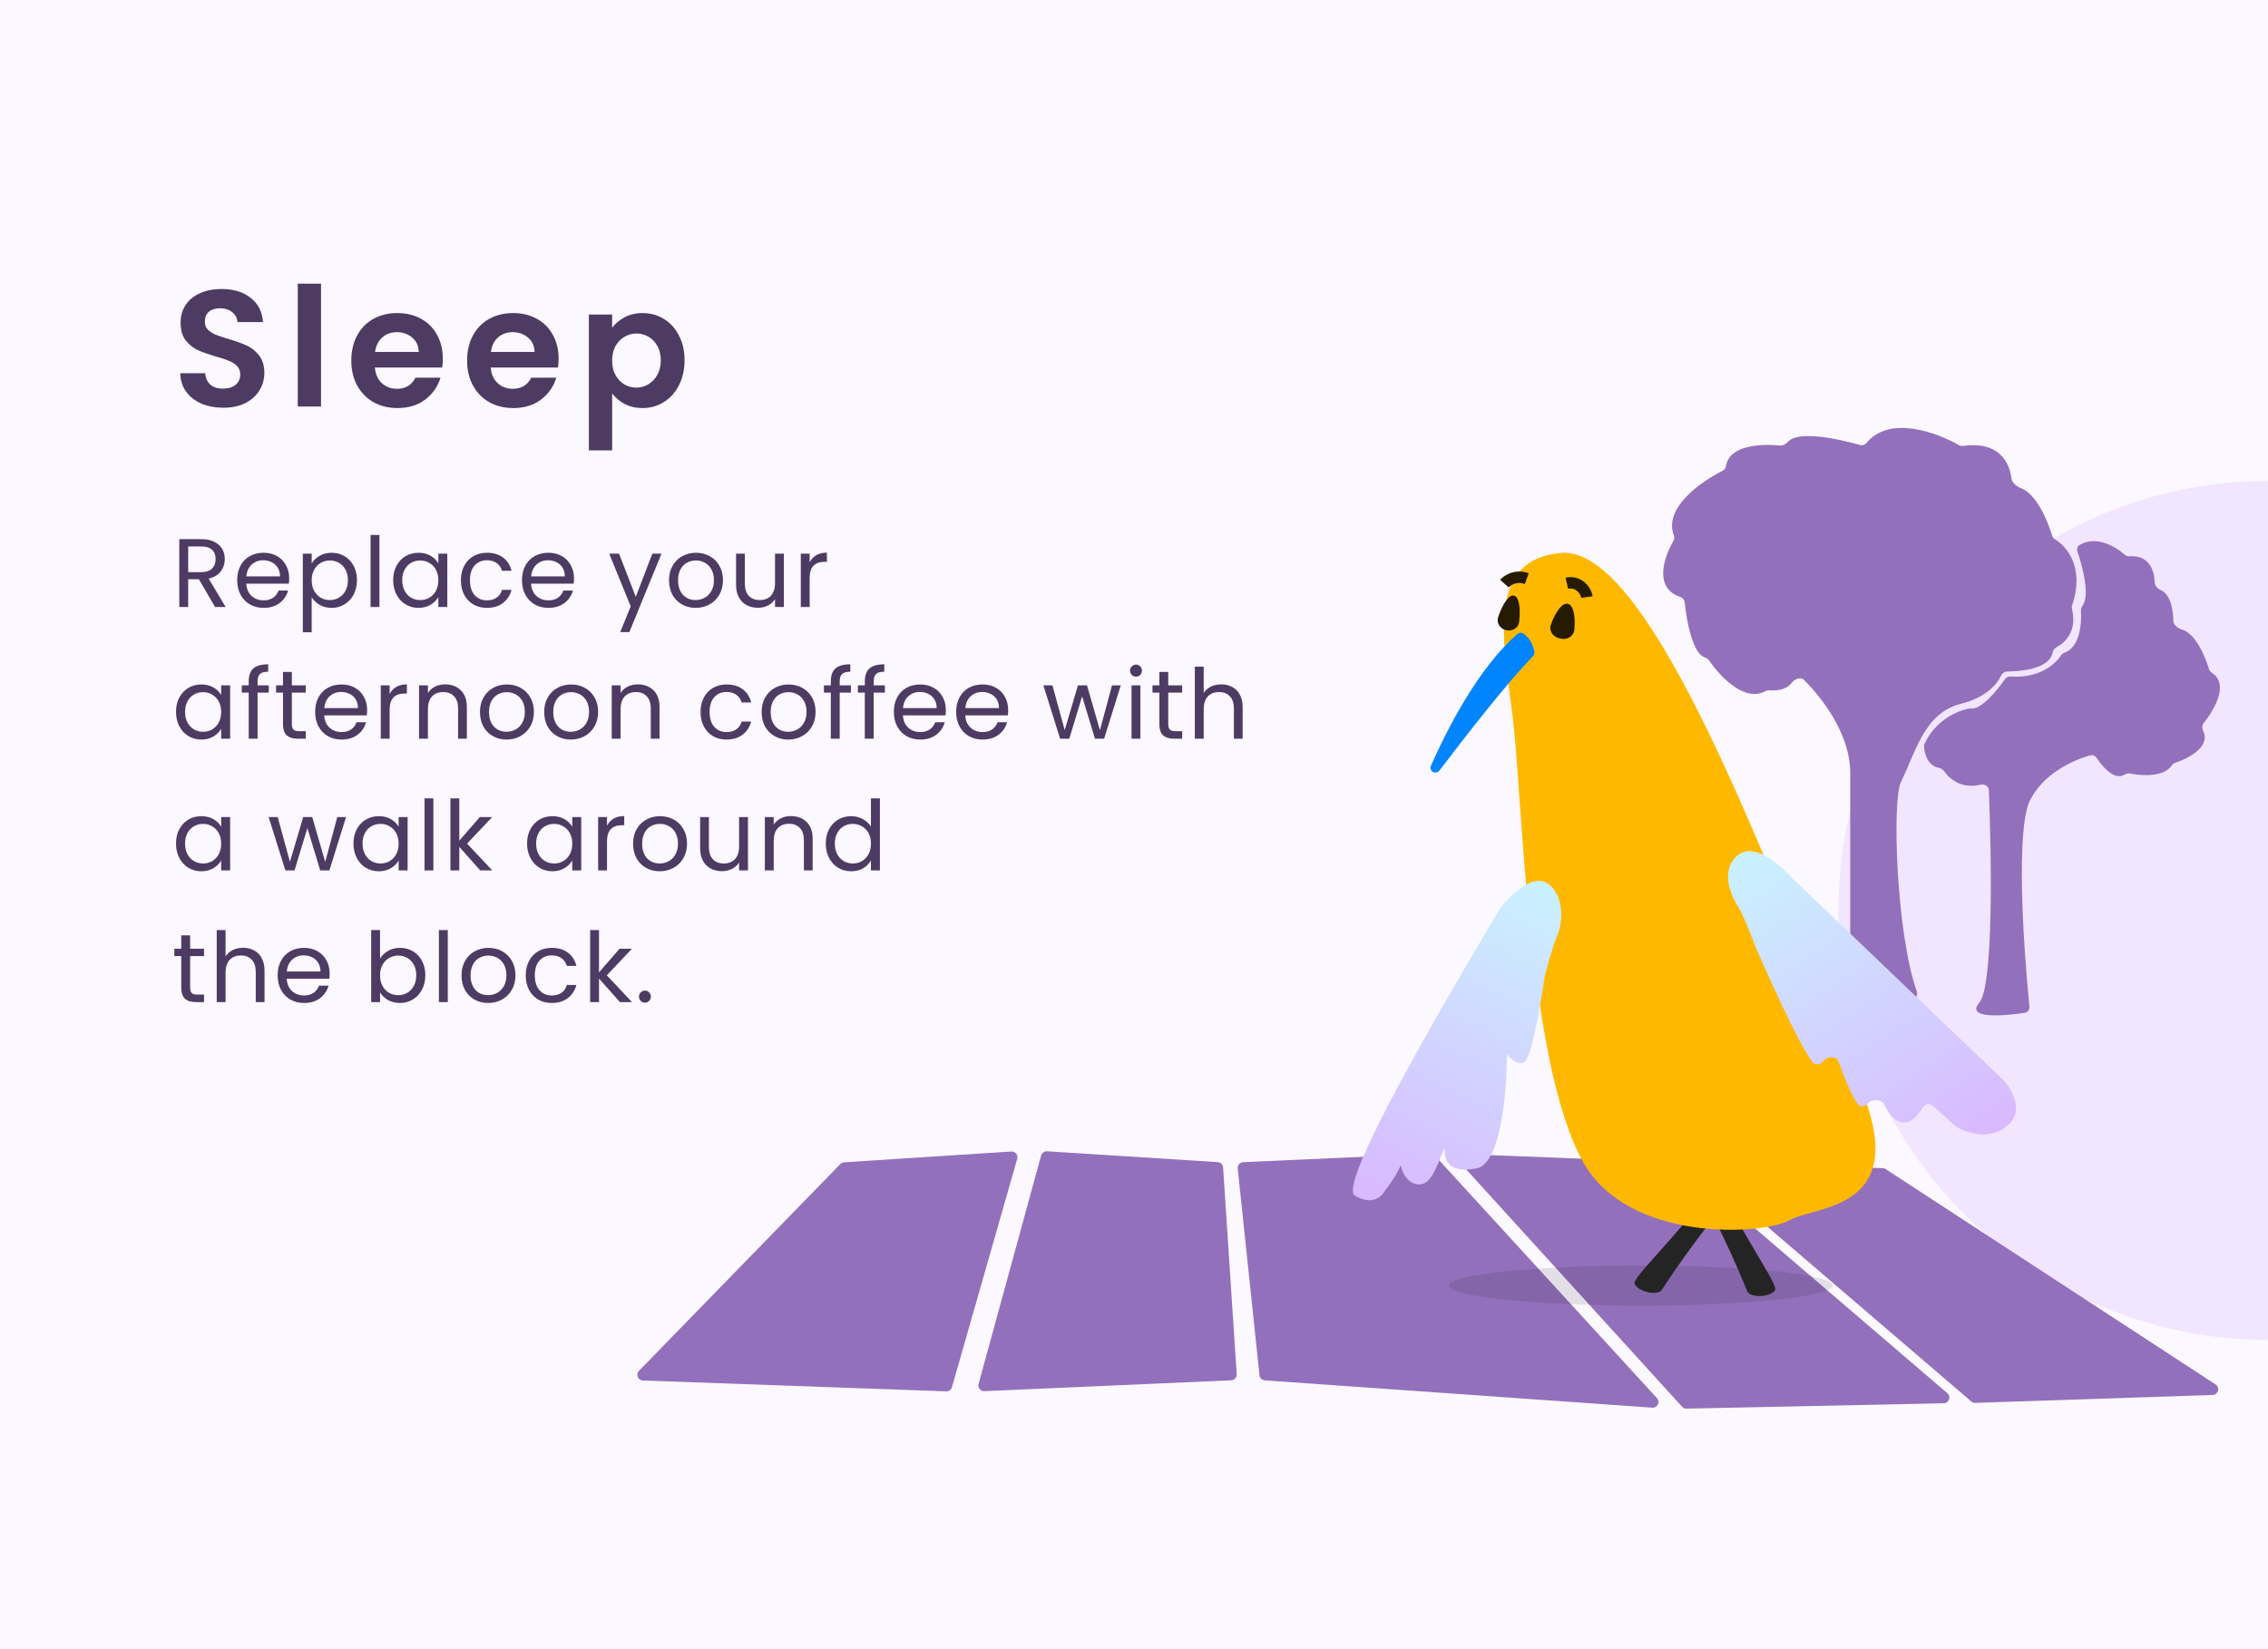
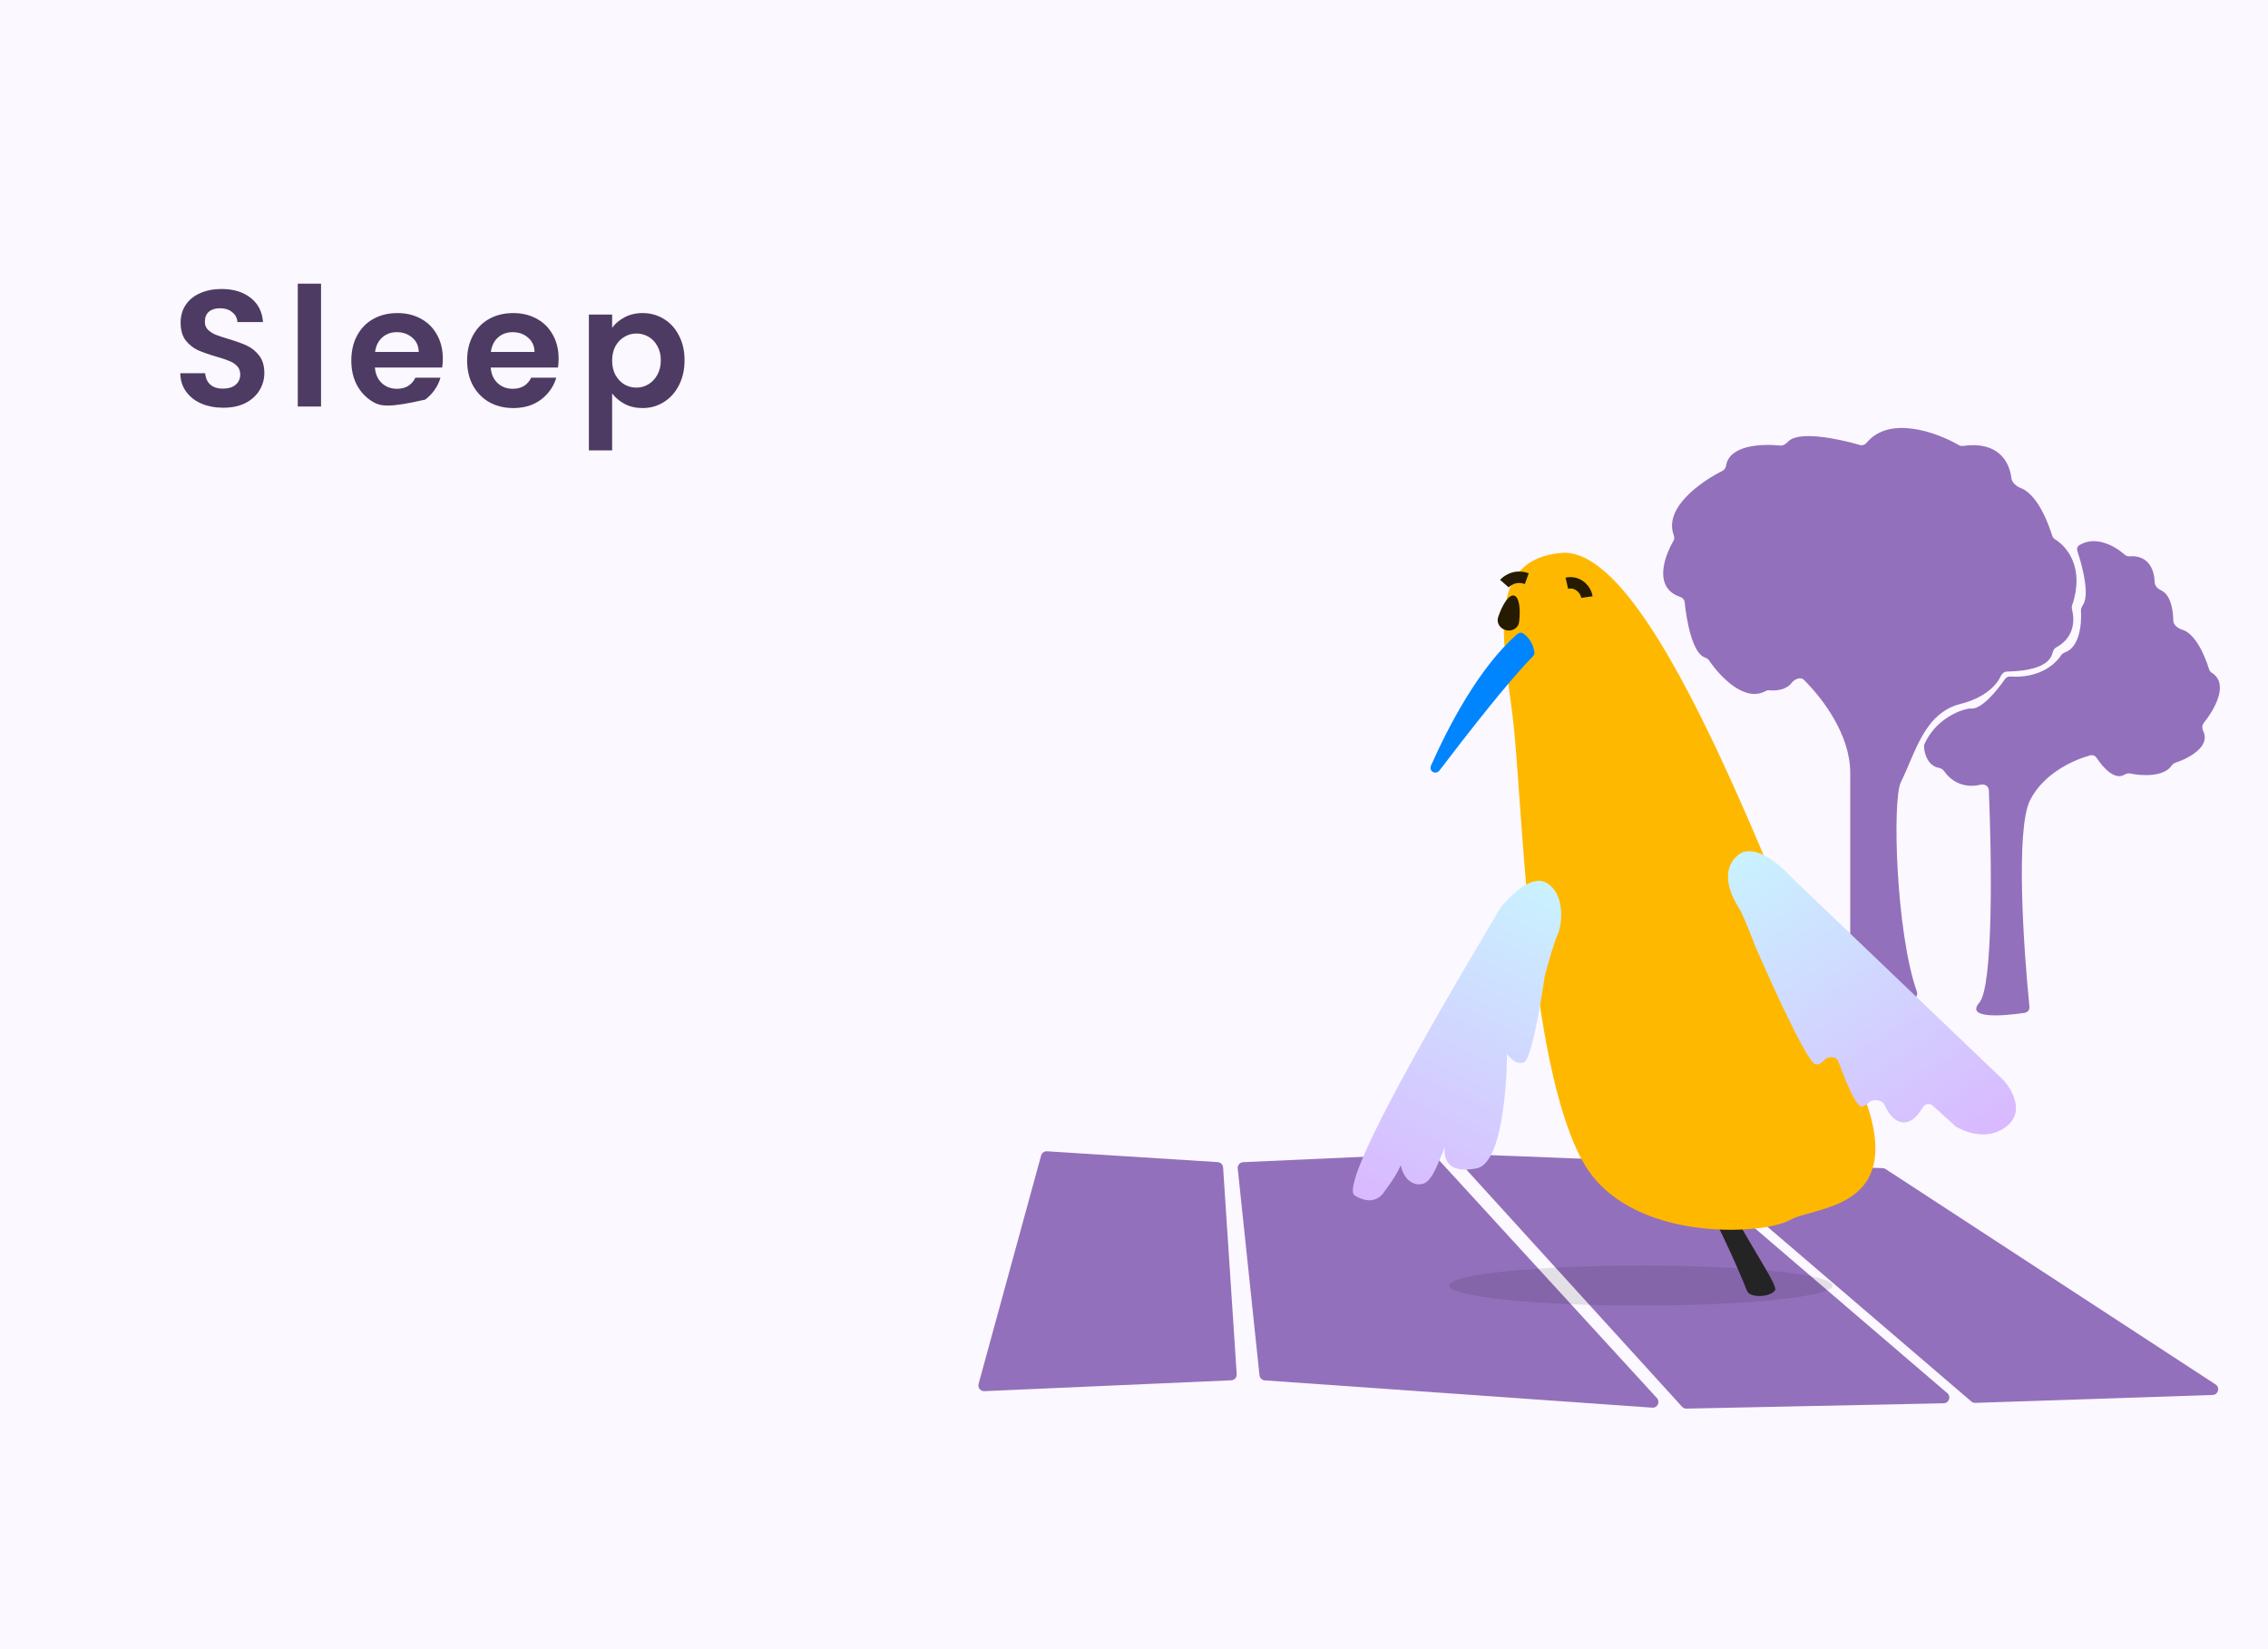
<svg xmlns="http://www.w3.org/2000/svg" width="396" height="288" viewBox="0 0 396 288" fill="none">
  <g clip-path="url(#clip0_3212_54061)">
    <g clip-path="url(#clip1_3212_54061)">
      <rect width="396" height="288" fill="white" />
      <rect width="396" height="288" fill="#D9B8FF" fill-opacity="0.1" />
-       <circle opacity="0.3" cx="396" cy="159" r="75" fill="#D9B8FF" />
-       <path d="M38.99 71.203C37.579 71.203 36.303 70.961 35.162 70.478C34.041 69.995 33.151 69.299 32.494 68.39C31.837 67.481 31.498 66.408 31.479 65.171H35.829C35.887 66.002 36.177 66.66 36.699 67.143C37.24 67.626 37.975 67.868 38.903 67.868C39.85 67.868 40.595 67.646 41.136 67.201C41.677 66.737 41.948 66.138 41.948 65.403C41.948 64.804 41.764 64.311 41.397 63.924C41.03 63.537 40.566 63.238 40.005 63.025C39.464 62.793 38.71 62.542 37.743 62.271C36.428 61.884 35.355 61.507 34.524 61.14C33.712 60.753 33.006 60.183 32.407 59.429C31.827 58.656 31.537 57.631 31.537 56.355C31.537 55.156 31.837 54.112 32.436 53.223C33.035 52.334 33.876 51.657 34.959 51.193C36.042 50.71 37.279 50.468 38.671 50.468C40.759 50.468 42.451 50.98 43.746 52.005C45.061 53.01 45.786 54.422 45.921 56.239H41.455C41.416 55.543 41.117 54.973 40.556 54.528C40.015 54.064 39.29 53.832 38.381 53.832C37.588 53.832 36.95 54.035 36.467 54.441C36.003 54.847 35.771 55.437 35.771 56.21C35.771 56.751 35.945 57.206 36.293 57.573C36.66 57.921 37.105 58.211 37.627 58.443C38.168 58.656 38.922 58.907 39.889 59.197C41.204 59.584 42.277 59.97 43.108 60.357C43.939 60.744 44.655 61.324 45.254 62.097C45.853 62.87 46.153 63.885 46.153 65.142C46.153 66.225 45.873 67.23 45.312 68.158C44.751 69.086 43.93 69.83 42.847 70.391C41.764 70.932 40.479 71.203 38.99 71.203ZM56.053 49.54V71H51.993V49.54H56.053ZM77.319 62.619C77.319 63.199 77.281 63.721 77.203 64.185H65.458C65.555 65.345 65.961 66.254 66.676 66.911C67.391 67.568 68.271 67.897 69.315 67.897C70.823 67.897 71.896 67.249 72.534 65.954H76.913C76.449 67.501 75.56 68.777 74.245 69.782C72.93 70.768 71.316 71.261 69.402 71.261C67.856 71.261 66.463 70.923 65.226 70.246C64.008 69.55 63.051 68.574 62.355 67.317C61.678 66.06 61.34 64.61 61.34 62.967C61.34 61.304 61.678 59.845 62.355 58.588C63.032 57.331 63.979 56.365 65.197 55.688C66.415 55.011 67.817 54.673 69.402 54.673C70.93 54.673 72.293 55.002 73.491 55.659C74.709 56.316 75.647 57.254 76.304 58.472C76.981 59.671 77.319 61.053 77.319 62.619ZM73.114 61.459C73.095 60.415 72.718 59.584 71.983 58.965C71.249 58.327 70.35 58.008 69.286 58.008C68.281 58.008 67.43 58.317 66.734 58.936C66.058 59.535 65.642 60.376 65.487 61.459H73.114ZM97.538 62.619C97.538 63.199 97.499 63.721 97.422 64.185H85.677C85.773 65.345 86.179 66.254 86.895 66.911C87.61 67.568 88.49 67.897 89.534 67.897C91.042 67.897 92.115 67.249 92.753 65.954H97.132C96.668 67.501 95.778 68.777 94.464 69.782C93.149 70.768 91.535 71.261 89.621 71.261C88.074 71.261 86.682 70.923 85.445 70.246C84.227 69.55 83.27 68.574 82.574 67.317C81.897 66.06 81.559 64.61 81.559 62.967C81.559 61.304 81.897 59.845 82.574 58.588C83.25 57.331 84.198 56.365 85.416 55.688C86.634 55.011 88.035 54.673 89.621 54.673C91.148 54.673 92.511 55.002 93.71 55.659C94.928 56.316 95.865 57.254 96.523 58.472C97.199 59.671 97.538 61.053 97.538 62.619ZM93.333 61.459C93.313 60.415 92.936 59.584 92.202 58.965C91.467 58.327 90.568 58.008 89.505 58.008C88.499 58.008 87.649 58.317 86.953 58.936C86.276 59.535 85.86 60.376 85.706 61.459H93.333ZM106.881 57.254C107.403 56.519 108.118 55.91 109.027 55.427C109.955 54.924 111.009 54.673 112.188 54.673C113.561 54.673 114.798 55.011 115.9 55.688C117.021 56.365 117.901 57.331 118.539 58.588C119.196 59.825 119.525 61.266 119.525 62.909C119.525 64.552 119.196 66.012 118.539 67.288C117.901 68.545 117.021 69.521 115.9 70.217C114.798 70.913 113.561 71.261 112.188 71.261C111.009 71.261 109.965 71.019 109.056 70.536C108.167 70.053 107.442 69.444 106.881 68.709V78.656H102.821V54.934H106.881V57.254ZM115.378 62.909C115.378 61.942 115.175 61.111 114.769 60.415C114.382 59.7 113.86 59.158 113.203 58.791C112.565 58.424 111.869 58.24 111.115 58.24C110.38 58.24 109.684 58.433 109.027 58.82C108.389 59.187 107.867 59.729 107.461 60.444C107.074 61.159 106.881 62 106.881 62.967C106.881 63.934 107.074 64.775 107.461 65.49C107.867 66.205 108.389 66.756 109.027 67.143C109.684 67.51 110.38 67.694 111.115 67.694C111.869 67.694 112.565 67.501 113.203 67.114C113.86 66.727 114.382 66.176 114.769 65.461C115.175 64.746 115.378 63.895 115.378 62.909Z" fill="#4D3B63" />
-       <path d="M37.548 106L34.726 101.155H32.856V106H31.309V94.151H35.134C36.029 94.151 36.783 94.304 37.395 94.61C38.018 94.916 38.483 95.33 38.789 95.851C39.095 96.372 39.248 96.967 39.248 97.636C39.248 98.452 39.01 99.172 38.534 99.795C38.069 100.418 37.367 100.832 36.426 101.036L39.401 106H37.548ZM32.856 99.914H35.134C35.973 99.914 36.602 99.71 37.021 99.302C37.44 98.883 37.65 98.327 37.65 97.636C37.65 96.933 37.44 96.389 37.021 96.004C36.613 95.619 35.984 95.426 35.134 95.426H32.856V99.914ZM50.492 100.985C50.492 101.28 50.475 101.591 50.441 101.92H42.995C43.051 102.838 43.363 103.558 43.93 104.079C44.508 104.589 45.205 104.844 46.021 104.844C46.689 104.844 47.245 104.691 47.687 104.385C48.14 104.068 48.457 103.648 48.639 103.127H50.305C50.055 104.022 49.557 104.753 48.809 105.32C48.061 105.875 47.131 106.153 46.021 106.153C45.137 106.153 44.343 105.955 43.641 105.558C42.949 105.161 42.405 104.6 42.009 103.875C41.612 103.138 41.414 102.288 41.414 101.325C41.414 100.362 41.606 99.517 41.992 98.792C42.377 98.067 42.915 97.511 43.607 97.126C44.309 96.729 45.114 96.531 46.021 96.531C46.905 96.531 47.687 96.724 48.367 97.109C49.047 97.494 49.568 98.027 49.931 98.707C50.305 99.376 50.492 100.135 50.492 100.985ZM48.894 100.662C48.894 100.073 48.763 99.568 48.503 99.149C48.242 98.718 47.885 98.395 47.432 98.18C46.99 97.953 46.497 97.84 45.953 97.84C45.171 97.84 44.502 98.089 43.947 98.588C43.403 99.087 43.091 99.778 43.012 100.662H48.894ZM54.421 98.401C54.727 97.868 55.18 97.426 55.781 97.075C56.393 96.712 57.101 96.531 57.906 96.531C58.733 96.531 59.481 96.729 60.15 97.126C60.83 97.523 61.362 98.084 61.748 98.809C62.133 99.523 62.326 100.356 62.326 101.308C62.326 102.249 62.133 103.087 61.748 103.824C61.362 104.561 60.83 105.133 60.15 105.541C59.481 105.949 58.733 106.153 57.906 106.153C57.112 106.153 56.41 105.977 55.798 105.626C55.197 105.263 54.738 104.816 54.421 104.283V110.42H52.874V96.684H54.421V98.401ZM60.745 101.308C60.745 100.605 60.603 99.993 60.32 99.472C60.036 98.951 59.651 98.554 59.164 98.282C58.688 98.01 58.161 97.874 57.583 97.874C57.016 97.874 56.489 98.016 56.002 98.299C55.526 98.571 55.14 98.973 54.846 99.506C54.562 100.027 54.421 100.634 54.421 101.325C54.421 102.028 54.562 102.645 54.846 103.178C55.14 103.699 55.526 104.102 56.002 104.385C56.489 104.657 57.016 104.793 57.583 104.793C58.161 104.793 58.688 104.657 59.164 104.385C59.651 104.102 60.036 103.699 60.32 103.178C60.603 102.645 60.745 102.022 60.745 101.308ZM66.249 93.42V106H64.702V93.42H66.249ZM68.648 101.308C68.648 100.356 68.84 99.523 69.226 98.809C69.611 98.084 70.138 97.523 70.807 97.126C71.487 96.729 72.24 96.531 73.068 96.531C73.884 96.531 74.592 96.707 75.193 97.058C75.793 97.409 76.241 97.851 76.536 98.384V96.684H78.1V106H76.536V104.266C76.23 104.81 75.771 105.263 75.159 105.626C74.558 105.977 73.855 106.153 73.051 106.153C72.223 106.153 71.475 105.949 70.807 105.541C70.138 105.133 69.611 104.561 69.226 103.824C68.84 103.087 68.648 102.249 68.648 101.308ZM76.536 101.325C76.536 100.622 76.394 100.01 76.111 99.489C75.827 98.968 75.442 98.571 74.955 98.299C74.479 98.016 73.952 97.874 73.374 97.874C72.796 97.874 72.269 98.01 71.793 98.282C71.317 98.554 70.937 98.951 70.654 99.472C70.37 99.993 70.229 100.605 70.229 101.308C70.229 102.022 70.37 102.645 70.654 103.178C70.937 103.699 71.317 104.102 71.793 104.385C72.269 104.657 72.796 104.793 73.374 104.793C73.952 104.793 74.479 104.657 74.955 104.385C75.442 104.102 75.827 103.699 76.111 103.178C76.394 102.645 76.536 102.028 76.536 101.325ZM80.476 101.325C80.476 100.362 80.669 99.523 81.054 98.809C81.439 98.084 81.972 97.523 82.652 97.126C83.343 96.729 84.131 96.531 85.015 96.531C86.16 96.531 87.1 96.809 87.837 97.364C88.585 97.919 89.078 98.69 89.316 99.676H87.65C87.491 99.109 87.18 98.662 86.715 98.333C86.262 98.004 85.695 97.84 85.015 97.84C84.131 97.84 83.417 98.146 82.873 98.758C82.329 99.359 82.057 100.214 82.057 101.325C82.057 102.447 82.329 103.314 82.873 103.926C83.417 104.538 84.131 104.844 85.015 104.844C85.695 104.844 86.262 104.685 86.715 104.368C87.168 104.051 87.48 103.597 87.65 103.008H89.316C89.067 103.96 88.568 104.725 87.82 105.303C87.072 105.87 86.137 106.153 85.015 106.153C84.131 106.153 83.343 105.955 82.652 105.558C81.972 105.161 81.439 104.6 81.054 103.875C80.669 103.15 80.476 102.3 80.476 101.325ZM100.22 100.985C100.22 101.28 100.203 101.591 100.169 101.92H92.723C92.78 102.838 93.091 103.558 93.658 104.079C94.236 104.589 94.933 104.844 95.749 104.844C96.418 104.844 96.973 104.691 97.415 104.385C97.868 104.068 98.186 103.648 98.367 103.127H100.033C99.784 104.022 99.285 104.753 98.537 105.32C97.789 105.875 96.86 106.153 95.749 106.153C94.865 106.153 94.072 105.955 93.369 105.558C92.678 105.161 92.134 104.6 91.737 103.875C91.34 103.138 91.142 102.288 91.142 101.325C91.142 100.362 91.335 99.517 91.72 98.792C92.105 98.067 92.644 97.511 93.335 97.126C94.038 96.729 94.842 96.531 95.749 96.531C96.633 96.531 97.415 96.724 98.095 97.109C98.775 97.494 99.296 98.027 99.659 98.707C100.033 99.376 100.22 100.135 100.22 100.985ZM98.622 100.662C98.622 100.073 98.492 99.568 98.231 99.149C97.97 98.718 97.613 98.395 97.16 98.18C96.718 97.953 96.225 97.84 95.681 97.84C94.899 97.84 94.23 98.089 93.675 98.588C93.131 99.087 92.819 99.778 92.74 100.662H98.622ZM115.498 96.684L109.888 110.386H108.29L110.126 105.898L106.369 96.684H108.086L111.01 104.232L113.9 96.684H115.498ZM121.456 106.153C120.584 106.153 119.79 105.955 119.076 105.558C118.374 105.161 117.818 104.6 117.41 103.875C117.014 103.138 116.815 102.288 116.815 101.325C116.815 100.373 117.019 99.534 117.427 98.809C117.847 98.072 118.413 97.511 119.127 97.126C119.841 96.729 120.64 96.531 121.524 96.531C122.408 96.531 123.207 96.729 123.921 97.126C124.635 97.511 125.196 98.067 125.604 98.792C126.024 99.517 126.233 100.362 126.233 101.325C126.233 102.288 126.018 103.138 125.587 103.875C125.168 104.6 124.596 105.161 123.87 105.558C123.145 105.955 122.34 106.153 121.456 106.153ZM121.456 104.793C122.012 104.793 122.533 104.663 123.02 104.402C123.508 104.141 123.899 103.75 124.193 103.229C124.499 102.708 124.652 102.073 124.652 101.325C124.652 100.577 124.505 99.942 124.21 99.421C123.916 98.9 123.53 98.514 123.054 98.265C122.578 98.004 122.063 97.874 121.507 97.874C120.941 97.874 120.419 98.004 119.943 98.265C119.479 98.514 119.105 98.9 118.821 99.421C118.538 99.942 118.396 100.577 118.396 101.325C118.396 102.084 118.532 102.725 118.804 103.246C119.088 103.767 119.462 104.158 119.926 104.419C120.391 104.668 120.901 104.793 121.456 104.793ZM136.869 96.684V106H135.322V104.623C135.028 105.099 134.614 105.473 134.081 105.745C133.56 106.006 132.982 106.136 132.347 106.136C131.622 106.136 130.97 105.989 130.392 105.694C129.814 105.388 129.355 104.935 129.015 104.334C128.687 103.733 128.522 103.002 128.522 102.141V96.684H130.052V101.937C130.052 102.855 130.285 103.563 130.749 104.062C131.214 104.549 131.849 104.793 132.653 104.793C133.481 104.793 134.132 104.538 134.608 104.028C135.084 103.518 135.322 102.776 135.322 101.801V96.684H136.869ZM141.368 98.197C141.64 97.664 142.026 97.251 142.524 96.956C143.034 96.661 143.652 96.514 144.377 96.514V98.112H143.969C142.235 98.112 141.368 99.053 141.368 100.934V106H139.821V96.684H141.368V98.197ZM30.731 124.308C30.731 123.356 30.924 122.523 31.309 121.809C31.694 121.084 32.221 120.523 32.89 120.126C33.57 119.729 34.324 119.531 35.151 119.531C35.967 119.531 36.675 119.707 37.276 120.058C37.877 120.409 38.324 120.851 38.619 121.384V119.684H40.183V129H38.619V127.266C38.313 127.81 37.854 128.263 37.242 128.626C36.641 128.977 35.939 129.153 35.134 129.153C34.307 129.153 33.559 128.949 32.89 128.541C32.221 128.133 31.694 127.561 31.309 126.824C30.924 126.087 30.731 125.249 30.731 124.308ZM38.619 124.325C38.619 123.622 38.477 123.01 38.194 122.489C37.911 121.968 37.525 121.571 37.038 121.299C36.562 121.016 36.035 120.874 35.457 120.874C34.879 120.874 34.352 121.01 33.876 121.282C33.4 121.554 33.02 121.951 32.737 122.472C32.454 122.993 32.312 123.605 32.312 124.308C32.312 125.022 32.454 125.645 32.737 126.178C33.02 126.699 33.4 127.102 33.876 127.385C34.352 127.657 34.879 127.793 35.457 127.793C36.035 127.793 36.562 127.657 37.038 127.385C37.525 127.102 37.911 126.699 38.194 126.178C38.477 125.645 38.619 125.028 38.619 124.325ZM46.928 120.959H44.973V129H43.426V120.959H42.219V119.684H43.426V119.021C43.426 117.978 43.693 117.219 44.225 116.743C44.769 116.256 45.636 116.012 46.826 116.012V117.304C46.146 117.304 45.665 117.44 45.381 117.712C45.109 117.973 44.973 118.409 44.973 119.021V119.684H46.928V120.959ZM50.959 120.959V126.45C50.959 126.903 51.055 127.226 51.248 127.419C51.441 127.6 51.775 127.691 52.251 127.691H53.39V129H51.996C51.135 129 50.489 128.802 50.058 128.405C49.627 128.008 49.412 127.357 49.412 126.45V120.959H48.205V119.684H49.412V117.338H50.959V119.684H53.39V120.959H50.959ZM64.104 123.985C64.104 124.28 64.087 124.591 64.053 124.92H56.607C56.664 125.838 56.976 126.558 57.542 127.079C58.12 127.589 58.817 127.844 59.633 127.844C60.302 127.844 60.857 127.691 61.299 127.385C61.753 127.068 62.07 126.648 62.251 126.127H63.917C63.668 127.022 63.169 127.753 62.421 128.32C61.673 128.875 60.744 129.153 59.633 129.153C58.749 129.153 57.956 128.955 57.253 128.558C56.562 128.161 56.018 127.6 55.621 126.875C55.225 126.138 55.026 125.288 55.026 124.325C55.026 123.362 55.219 122.517 55.604 121.792C55.99 121.067 56.528 120.511 57.219 120.126C57.922 119.729 58.727 119.531 59.633 119.531C60.517 119.531 61.299 119.724 61.979 120.109C62.659 120.494 63.181 121.027 63.543 121.707C63.917 122.376 64.104 123.135 64.104 123.985ZM62.506 123.662C62.506 123.073 62.376 122.568 62.115 122.149C61.855 121.718 61.498 121.395 61.044 121.18C60.602 120.953 60.109 120.84 59.565 120.84C58.783 120.84 58.115 121.089 57.559 121.588C57.015 122.087 56.704 122.778 56.624 123.662H62.506ZM68.033 121.197C68.305 120.664 68.691 120.251 69.189 119.956C69.699 119.661 70.317 119.514 71.042 119.514V121.112H70.634C68.9 121.112 68.033 122.053 68.033 123.934V129H66.486V119.684H68.033V121.197ZM77.707 119.514C78.841 119.514 79.758 119.86 80.461 120.551C81.164 121.231 81.515 122.217 81.515 123.509V129H79.985V123.73C79.985 122.801 79.753 122.092 79.288 121.605C78.823 121.106 78.189 120.857 77.384 120.857C76.568 120.857 75.916 121.112 75.429 121.622C74.953 122.132 74.715 122.874 74.715 123.849V129H73.168V119.684H74.715V121.01C75.021 120.534 75.435 120.166 75.956 119.905C76.489 119.644 77.073 119.514 77.707 119.514ZM88.445 129.153C87.573 129.153 86.779 128.955 86.065 128.558C85.362 128.161 84.807 127.6 84.399 126.875C84.002 126.138 83.804 125.288 83.804 124.325C83.804 123.373 84.008 122.534 84.416 121.809C84.835 121.072 85.402 120.511 86.116 120.126C86.83 119.729 87.629 119.531 88.513 119.531C89.397 119.531 90.196 119.729 90.91 120.126C91.624 120.511 92.185 121.067 92.593 121.792C93.013 122.517 93.222 123.362 93.222 124.325C93.222 125.288 93.007 126.138 92.576 126.875C92.157 127.6 91.585 128.161 90.859 128.558C90.134 128.955 89.329 129.153 88.445 129.153ZM88.445 127.793C89.001 127.793 89.522 127.663 90.009 127.402C90.496 127.141 90.888 126.75 91.182 126.229C91.488 125.708 91.641 125.073 91.641 124.325C91.641 123.577 91.494 122.942 91.199 122.421C90.904 121.9 90.519 121.514 90.043 121.265C89.567 121.004 89.052 120.874 88.496 120.874C87.93 120.874 87.408 121.004 86.932 121.265C86.468 121.514 86.094 121.9 85.81 122.421C85.527 122.942 85.385 123.577 85.385 124.325C85.385 125.084 85.521 125.725 85.793 126.246C86.076 126.767 86.451 127.158 86.915 127.419C87.38 127.668 87.89 127.793 88.445 127.793ZM99.659 129.153C98.787 129.153 97.993 128.955 97.279 128.558C96.577 128.161 96.021 127.6 95.613 126.875C95.217 126.138 95.018 125.288 95.018 124.325C95.018 123.373 95.222 122.534 95.63 121.809C96.05 121.072 96.616 120.511 97.33 120.126C98.044 119.729 98.843 119.531 99.727 119.531C100.611 119.531 101.41 119.729 102.124 120.126C102.838 120.511 103.399 121.067 103.807 121.792C104.227 122.517 104.436 123.362 104.436 124.325C104.436 125.288 104.221 126.138 103.79 126.875C103.371 127.6 102.799 128.161 102.073 128.558C101.348 128.955 100.543 129.153 99.659 129.153ZM99.659 127.793C100.215 127.793 100.736 127.663 101.223 127.402C101.711 127.141 102.102 126.75 102.396 126.229C102.702 125.708 102.855 125.073 102.855 124.325C102.855 123.577 102.708 122.942 102.413 122.421C102.119 121.9 101.733 121.514 101.257 121.265C100.781 121.004 100.266 120.874 99.71 120.874C99.144 120.874 98.622 121.004 98.146 121.265C97.682 121.514 97.308 121.9 97.024 122.421C96.741 122.942 96.599 123.577 96.599 124.325C96.599 125.084 96.735 125.725 97.007 126.246C97.291 126.767 97.665 127.158 98.129 127.419C98.594 127.668 99.104 127.793 99.659 127.793ZM111.349 119.514C112.483 119.514 113.401 119.86 114.103 120.551C114.806 121.231 115.157 122.217 115.157 123.509V129H113.627V123.73C113.627 122.801 113.395 122.092 112.93 121.605C112.466 121.106 111.831 120.857 111.026 120.857C110.21 120.857 109.559 121.112 109.071 121.622C108.595 122.132 108.357 122.874 108.357 123.849V129H106.81V119.684H108.357V121.01C108.663 120.534 109.077 120.166 109.598 119.905C110.131 119.644 110.715 119.514 111.349 119.514ZM122.319 124.325C122.319 123.362 122.511 122.523 122.897 121.809C123.282 121.084 123.815 120.523 124.495 120.126C125.186 119.729 125.974 119.531 126.858 119.531C128.002 119.531 128.943 119.809 129.68 120.364C130.428 120.919 130.921 121.69 131.159 122.676H129.493C129.334 122.109 129.022 121.662 128.558 121.333C128.104 121.004 127.538 120.84 126.858 120.84C125.974 120.84 125.26 121.146 124.716 121.758C124.172 122.359 123.9 123.214 123.9 124.325C123.9 125.447 124.172 126.314 124.716 126.926C125.26 127.538 125.974 127.844 126.858 127.844C127.538 127.844 128.104 127.685 128.558 127.368C129.011 127.051 129.323 126.597 129.493 126.008H131.159C130.909 126.96 130.411 127.725 129.663 128.303C128.915 128.87 127.98 129.153 126.858 129.153C125.974 129.153 125.186 128.955 124.495 128.558C123.815 128.161 123.282 127.6 122.897 126.875C122.511 126.15 122.319 125.3 122.319 124.325ZM137.626 129.153C136.753 129.153 135.96 128.955 135.246 128.558C134.543 128.161 133.988 127.6 133.58 126.875C133.183 126.138 132.985 125.288 132.985 124.325C132.985 123.373 133.189 122.534 133.597 121.809C134.016 121.072 134.583 120.511 135.297 120.126C136.011 119.729 136.81 119.531 137.694 119.531C138.578 119.531 139.377 119.729 140.091 120.126C140.805 120.511 141.366 121.067 141.774 121.792C142.193 122.517 142.403 123.362 142.403 124.325C142.403 125.288 142.187 126.138 141.757 126.875C141.337 127.6 140.765 128.161 140.04 128.558C139.314 128.955 138.51 129.153 137.626 129.153ZM137.626 127.793C138.181 127.793 138.702 127.663 139.19 127.402C139.677 127.141 140.068 126.75 140.363 126.229C140.669 125.708 140.822 125.073 140.822 124.325C140.822 123.577 140.674 122.942 140.38 122.421C140.085 121.9 139.7 121.514 139.224 121.265C138.748 121.004 138.232 120.874 137.677 120.874C137.11 120.874 136.589 121.004 136.113 121.265C135.648 121.514 135.274 121.9 134.991 122.421C134.707 122.942 134.566 123.577 134.566 124.325C134.566 125.084 134.702 125.725 134.974 126.246C135.257 126.767 135.631 127.158 136.096 127.419C136.56 127.668 137.07 127.793 137.626 127.793ZM148.568 120.959H146.613V129H145.066V120.959H143.859V119.684H145.066V119.021C145.066 117.978 145.332 117.219 145.865 116.743C146.409 116.256 147.276 116.012 148.466 116.012V117.304C147.786 117.304 147.304 117.44 147.021 117.712C146.749 117.973 146.613 118.409 146.613 119.021V119.684H148.568V120.959ZM154.502 120.959H152.547V129H151V120.959H149.793V119.684H151V119.021C151 117.978 151.267 117.219 151.799 116.743C152.343 116.256 153.21 116.012 154.4 116.012V117.304C153.72 117.304 153.239 117.44 152.955 117.712C152.683 117.973 152.547 118.409 152.547 119.021V119.684H154.502V120.959ZM165.146 123.985C165.146 124.28 165.129 124.591 165.095 124.92H157.649C157.706 125.838 158.017 126.558 158.584 127.079C159.162 127.589 159.859 127.844 160.675 127.844C161.344 127.844 161.899 127.691 162.341 127.385C162.794 127.068 163.112 126.648 163.293 126.127H164.959C164.71 127.022 164.211 127.753 163.463 128.32C162.715 128.875 161.786 129.153 160.675 129.153C159.791 129.153 158.998 128.955 158.295 128.558C157.604 128.161 157.06 127.6 156.663 126.875C156.266 126.138 156.068 125.288 156.068 124.325C156.068 123.362 156.261 122.517 156.646 121.792C157.031 121.067 157.57 120.511 158.261 120.126C158.964 119.729 159.768 119.531 160.675 119.531C161.559 119.531 162.341 119.724 163.021 120.109C163.701 120.494 164.222 121.027 164.585 121.707C164.959 122.376 165.146 123.135 165.146 123.985ZM163.548 123.662C163.548 123.073 163.418 122.568 163.157 122.149C162.896 121.718 162.539 121.395 162.086 121.18C161.644 120.953 161.151 120.84 160.607 120.84C159.825 120.84 159.156 121.089 158.601 121.588C158.057 122.087 157.745 122.778 157.666 123.662H163.548ZM176.028 123.985C176.028 124.28 176.011 124.591 175.977 124.92H168.531C168.588 125.838 168.899 126.558 169.466 127.079C170.044 127.589 170.741 127.844 171.557 127.844C172.226 127.844 172.781 127.691 173.223 127.385C173.676 127.068 173.994 126.648 174.175 126.127H175.841C175.592 127.022 175.093 127.753 174.345 128.32C173.597 128.875 172.668 129.153 171.557 129.153C170.673 129.153 169.88 128.955 169.177 128.558C168.486 128.161 167.942 127.6 167.545 126.875C167.148 126.138 166.95 125.288 166.95 124.325C166.95 123.362 167.143 122.517 167.528 121.792C167.913 121.067 168.452 120.511 169.143 120.126C169.846 119.729 170.65 119.531 171.557 119.531C172.441 119.531 173.223 119.724 173.903 120.109C174.583 120.494 175.104 121.027 175.467 121.707C175.841 122.376 176.028 123.135 176.028 123.985ZM174.43 123.662C174.43 123.073 174.3 122.568 174.039 122.149C173.778 121.718 173.421 121.395 172.968 121.18C172.526 120.953 172.033 120.84 171.489 120.84C170.707 120.84 170.038 121.089 169.483 121.588C168.939 122.087 168.627 122.778 168.548 123.662H174.43ZM195.692 119.684L192.785 129H191.187L188.943 121.605L186.699 129H185.101L182.177 119.684H183.758L185.9 127.504L188.212 119.684H189.793L192.054 127.521L194.162 119.684H195.692ZM198.367 118.171C198.072 118.171 197.823 118.069 197.619 117.865C197.415 117.661 197.313 117.412 197.313 117.117C197.313 116.822 197.415 116.573 197.619 116.369C197.823 116.165 198.072 116.063 198.367 116.063C198.65 116.063 198.888 116.165 199.081 116.369C199.285 116.573 199.387 116.822 199.387 117.117C199.387 117.412 199.285 117.661 199.081 117.865C198.888 118.069 198.65 118.171 198.367 118.171ZM199.115 119.684V129H197.568V119.684H199.115ZM203.978 120.959V126.45C203.978 126.903 204.075 127.226 204.267 127.419C204.46 127.6 204.794 127.691 205.27 127.691H206.409V129H205.015C204.154 129 203.508 128.802 203.077 128.405C202.647 128.008 202.431 127.357 202.431 126.45V120.959H201.224V119.684H202.431V117.338H203.978V119.684H206.409V120.959H203.978ZM213.248 119.514C213.95 119.514 214.585 119.667 215.152 119.973C215.718 120.268 216.16 120.715 216.478 121.316C216.806 121.917 216.971 122.648 216.971 123.509V129H215.441V123.73C215.441 122.801 215.208 122.092 214.744 121.605C214.279 121.106 213.644 120.857 212.84 120.857C212.024 120.857 211.372 121.112 210.885 121.622C210.409 122.132 210.171 122.874 210.171 123.849V129H208.624V116.42H210.171V121.01C210.477 120.534 210.896 120.166 211.429 119.905C211.973 119.644 212.579 119.514 213.248 119.514ZM30.731 147.308C30.731 146.356 30.924 145.523 31.309 144.809C31.694 144.084 32.221 143.523 32.89 143.126C33.57 142.729 34.324 142.531 35.151 142.531C35.967 142.531 36.675 142.707 37.276 143.058C37.877 143.409 38.324 143.851 38.619 144.384V142.684H40.183V152H38.619V150.266C38.313 150.81 37.854 151.263 37.242 151.626C36.641 151.977 35.939 152.153 35.134 152.153C34.307 152.153 33.559 151.949 32.89 151.541C32.221 151.133 31.694 150.561 31.309 149.824C30.924 149.087 30.731 148.249 30.731 147.308ZM38.619 147.325C38.619 146.622 38.477 146.01 38.194 145.489C37.911 144.968 37.525 144.571 37.038 144.299C36.562 144.016 36.035 143.874 35.457 143.874C34.879 143.874 34.352 144.01 33.876 144.282C33.4 144.554 33.02 144.951 32.737 145.472C32.454 145.993 32.312 146.605 32.312 147.308C32.312 148.022 32.454 148.645 32.737 149.178C33.02 149.699 33.4 150.102 33.876 150.385C34.352 150.657 34.879 150.793 35.457 150.793C36.035 150.793 36.562 150.657 37.038 150.385C37.525 150.102 37.911 149.699 38.194 149.178C38.477 148.645 38.619 148.028 38.619 147.325ZM60.419 142.684L57.513 152H55.914L53.67 144.605L51.426 152H49.828L46.904 142.684H48.486L50.627 150.504L52.94 142.684H54.52L56.782 150.521L58.889 142.684H60.419ZM61.717 147.308C61.717 146.356 61.91 145.523 62.295 144.809C62.68 144.084 63.207 143.523 63.876 143.126C64.556 142.729 65.309 142.531 66.137 142.531C66.953 142.531 67.661 142.707 68.262 143.058C68.862 143.409 69.31 143.851 69.605 144.384V142.684H71.169V152H69.605V150.266C69.299 150.81 68.84 151.263 68.228 151.626C67.627 151.977 66.924 152.153 66.12 152.153C65.293 152.153 64.544 151.949 63.876 151.541C63.207 151.133 62.68 150.561 62.295 149.824C61.91 149.087 61.717 148.249 61.717 147.308ZM69.605 147.325C69.605 146.622 69.463 146.01 69.18 145.489C68.897 144.968 68.511 144.571 68.024 144.299C67.548 144.016 67.021 143.874 66.443 143.874C65.865 143.874 65.338 144.01 64.862 144.282C64.386 144.554 64.006 144.951 63.723 145.472C63.44 145.993 63.298 146.605 63.298 147.308C63.298 148.022 63.44 148.645 63.723 149.178C64.006 149.699 64.386 150.102 64.862 150.385C65.338 150.657 65.865 150.793 66.443 150.793C67.021 150.793 67.548 150.657 68.024 150.385C68.511 150.102 68.897 149.699 69.18 149.178C69.463 148.645 69.605 148.028 69.605 147.325ZM75.67 139.42V152H74.123V139.42H75.67ZM83.849 152L80.194 147.886V152H78.647V139.42H80.194V146.815L83.781 142.684H85.94L81.554 147.325L85.957 152H83.849ZM92.03 147.308C92.03 146.356 92.223 145.523 92.608 144.809C92.993 144.084 93.52 143.523 94.189 143.126C94.869 142.729 95.623 142.531 96.45 142.531C97.266 142.531 97.974 142.707 98.575 143.058C99.176 143.409 99.623 143.851 99.918 144.384V142.684H101.482V152H99.918V150.266C99.612 150.81 99.153 151.263 98.541 151.626C97.94 151.977 97.238 152.153 96.433 152.153C95.606 152.153 94.858 151.949 94.189 151.541C93.52 151.133 92.993 150.561 92.608 149.824C92.223 149.087 92.03 148.249 92.03 147.308ZM99.918 147.325C99.918 146.622 99.776 146.01 99.493 145.489C99.21 144.968 98.824 144.571 98.337 144.299C97.861 144.016 97.334 143.874 96.756 143.874C96.178 143.874 95.651 144.01 95.175 144.282C94.699 144.554 94.319 144.951 94.036 145.472C93.753 145.993 93.611 146.605 93.611 147.308C93.611 148.022 93.753 148.645 94.036 149.178C94.319 149.699 94.699 150.102 95.175 150.385C95.651 150.657 96.178 150.793 96.756 150.793C97.334 150.793 97.861 150.657 98.337 150.385C98.824 150.102 99.21 149.699 99.493 149.178C99.776 148.645 99.918 148.028 99.918 147.325ZM105.983 144.197C106.255 143.664 106.641 143.251 107.139 142.956C107.649 142.661 108.267 142.514 108.992 142.514V144.112H108.584C106.85 144.112 105.983 145.053 105.983 146.934V152H104.436V142.684H105.983V144.197ZM115.181 152.153C114.308 152.153 113.515 151.955 112.801 151.558C112.098 151.161 111.543 150.6 111.135 149.875C110.738 149.138 110.54 148.288 110.54 147.325C110.54 146.373 110.744 145.534 111.152 144.809C111.571 144.072 112.138 143.511 112.852 143.126C113.566 142.729 114.365 142.531 115.249 142.531C116.133 142.531 116.932 142.729 117.646 143.126C118.36 143.511 118.921 144.067 119.329 144.792C119.748 145.517 119.958 146.362 119.958 147.325C119.958 148.288 119.743 149.138 119.312 149.875C118.893 150.6 118.32 151.161 117.595 151.558C116.87 151.955 116.065 152.153 115.181 152.153ZM115.181 150.793C115.736 150.793 116.258 150.663 116.745 150.402C117.232 150.141 117.623 149.75 117.918 149.229C118.224 148.708 118.377 148.073 118.377 147.325C118.377 146.577 118.23 145.942 117.935 145.421C117.64 144.9 117.255 144.514 116.779 144.265C116.303 144.004 115.787 143.874 115.232 143.874C114.665 143.874 114.144 144.004 113.668 144.265C113.203 144.514 112.829 144.9 112.546 145.421C112.263 145.942 112.121 146.577 112.121 147.325C112.121 148.084 112.257 148.725 112.529 149.246C112.812 149.767 113.186 150.158 113.651 150.419C114.116 150.668 114.626 150.793 115.181 150.793ZM130.594 142.684V152H129.047V150.623C128.752 151.099 128.339 151.473 127.806 151.745C127.285 152.006 126.707 152.136 126.072 152.136C125.347 152.136 124.695 151.989 124.117 151.694C123.539 151.388 123.08 150.935 122.74 150.334C122.411 149.733 122.247 149.002 122.247 148.141V142.684H123.777V147.937C123.777 148.855 124.009 149.563 124.474 150.062C124.939 150.549 125.573 150.793 126.378 150.793C127.205 150.793 127.857 150.538 128.333 150.028C128.809 149.518 129.047 148.776 129.047 147.801V142.684H130.594ZM138.085 142.514C139.218 142.514 140.136 142.86 140.839 143.551C141.542 144.231 141.893 145.217 141.893 146.509V152H140.363V146.73C140.363 145.801 140.131 145.092 139.666 144.605C139.201 144.106 138.567 143.857 137.762 143.857C136.946 143.857 136.294 144.112 135.807 144.622C135.331 145.132 135.093 145.874 135.093 146.849V152H133.546V142.684H135.093V144.01C135.399 143.534 135.813 143.166 136.334 142.905C136.867 142.644 137.45 142.514 138.085 142.514ZM144.182 147.308C144.182 146.356 144.375 145.523 144.76 144.809C145.145 144.084 145.672 143.523 146.341 143.126C147.021 142.729 147.78 142.531 148.619 142.531C149.344 142.531 150.019 142.701 150.642 143.041C151.265 143.37 151.741 143.806 152.07 144.35V139.42H153.634V152H152.07V150.249C151.764 150.804 151.311 151.263 150.71 151.626C150.109 151.977 149.407 152.153 148.602 152.153C147.775 152.153 147.021 151.949 146.341 151.541C145.672 151.133 145.145 150.561 144.76 149.824C144.375 149.087 144.182 148.249 144.182 147.308ZM152.07 147.325C152.07 146.622 151.928 146.01 151.645 145.489C151.362 144.968 150.976 144.571 150.489 144.299C150.013 144.016 149.486 143.874 148.908 143.874C148.33 143.874 147.803 144.01 147.327 144.282C146.851 144.554 146.471 144.951 146.188 145.472C145.905 145.993 145.763 146.605 145.763 147.308C145.763 148.022 145.905 148.645 146.188 149.178C146.471 149.699 146.851 150.102 147.327 150.385C147.803 150.657 148.33 150.793 148.908 150.793C149.486 150.793 150.013 150.657 150.489 150.385C150.976 150.102 151.362 149.699 151.645 149.178C151.928 148.645 152.07 148.028 152.07 147.325ZM33.196 166.959V172.45C33.196 172.903 33.292 173.226 33.485 173.419C33.678 173.6 34.012 173.691 34.488 173.691H35.627V175H34.233C33.372 175 32.726 174.802 32.295 174.405C31.864 174.008 31.649 173.357 31.649 172.45V166.959H30.442V165.684H31.649V163.338H33.196V165.684H35.627V166.959H33.196ZM42.465 165.514C43.168 165.514 43.803 165.667 44.369 165.973C44.936 166.268 45.378 166.715 45.695 167.316C46.024 167.917 46.188 168.648 46.188 169.509V175H44.658V169.73C44.658 168.801 44.426 168.092 43.961 167.605C43.497 167.106 42.862 166.857 42.057 166.857C41.241 166.857 40.59 167.112 40.102 167.622C39.626 168.132 39.388 168.874 39.388 169.849V175H37.841V162.42H39.388V167.01C39.694 166.534 40.114 166.166 40.646 165.905C41.19 165.644 41.797 165.514 42.465 165.514ZM57.555 169.985C57.555 170.28 57.538 170.591 57.504 170.92H50.058C50.115 171.838 50.427 172.558 50.993 173.079C51.571 173.589 52.268 173.844 53.084 173.844C53.753 173.844 54.308 173.691 54.75 173.385C55.204 173.068 55.521 172.648 55.702 172.127H57.368C57.119 173.022 56.62 173.753 55.872 174.32C55.124 174.875 54.195 175.153 53.084 175.153C52.2 175.153 51.407 174.955 50.704 174.558C50.013 174.161 49.469 173.6 49.072 172.875C48.676 172.138 48.477 171.288 48.477 170.325C48.477 169.362 48.67 168.517 49.055 167.792C49.441 167.067 49.979 166.511 50.67 166.126C51.373 165.729 52.178 165.531 53.084 165.531C53.968 165.531 54.75 165.724 55.43 166.109C56.11 166.494 56.632 167.027 56.994 167.707C57.368 168.376 57.555 169.135 57.555 169.985ZM55.957 169.662C55.957 169.073 55.827 168.568 55.566 168.149C55.306 167.718 54.949 167.395 54.495 167.18C54.053 166.953 53.56 166.84 53.016 166.84C52.234 166.84 51.566 167.089 51.01 167.588C50.466 168.087 50.155 168.778 50.075 169.662H55.957ZM66.357 167.418C66.674 166.863 67.139 166.409 67.751 166.058C68.363 165.707 69.06 165.531 69.842 165.531C70.68 165.531 71.434 165.729 72.103 166.126C72.771 166.523 73.298 167.084 73.684 167.809C74.069 168.523 74.262 169.356 74.262 170.308C74.262 171.249 74.069 172.087 73.684 172.824C73.298 173.561 72.766 174.133 72.086 174.541C71.417 174.949 70.669 175.153 69.842 175.153C69.037 175.153 68.329 174.977 67.717 174.626C67.116 174.275 66.663 173.827 66.357 173.283V175H64.81V162.42H66.357V167.418ZM72.681 170.308C72.681 169.605 72.539 168.993 72.256 168.472C71.972 167.951 71.587 167.554 71.1 167.282C70.624 167.01 70.097 166.874 69.519 166.874C68.952 166.874 68.425 167.016 67.938 167.299C67.462 167.571 67.076 167.973 66.782 168.506C66.498 169.027 66.357 169.634 66.357 170.325C66.357 171.028 66.498 171.645 66.782 172.178C67.076 172.699 67.462 173.102 67.938 173.385C68.425 173.657 68.952 173.793 69.519 173.793C70.097 173.793 70.624 173.657 71.1 173.385C71.587 173.102 71.972 172.699 72.256 172.178C72.539 171.645 72.681 171.022 72.681 170.308ZM78.185 162.42V175H76.638V162.42H78.185ZM85.225 175.153C84.352 175.153 83.558 174.955 82.844 174.558C82.142 174.161 81.587 173.6 81.178 172.875C80.782 172.138 80.584 171.288 80.584 170.325C80.584 169.373 80.787 168.534 81.195 167.809C81.615 167.072 82.181 166.511 82.895 166.126C83.609 165.729 84.409 165.531 85.293 165.531C86.177 165.531 86.975 165.729 87.689 166.126C88.403 166.511 88.965 167.067 89.373 167.792C89.792 168.517 90.001 169.362 90.001 170.325C90.001 171.288 89.786 172.138 89.356 172.875C88.936 173.6 88.364 174.161 87.638 174.558C86.913 174.955 86.109 175.153 85.225 175.153ZM85.225 173.793C85.78 173.793 86.301 173.663 86.788 173.402C87.276 173.141 87.667 172.75 87.962 172.229C88.267 171.708 88.421 171.073 88.421 170.325C88.421 169.577 88.273 168.942 87.978 168.421C87.684 167.9 87.299 167.514 86.823 167.265C86.347 167.004 85.831 166.874 85.275 166.874C84.709 166.874 84.188 167.004 83.712 167.265C83.247 167.514 82.873 167.9 82.59 168.421C82.306 168.942 82.165 169.577 82.165 170.325C82.165 171.084 82.3 171.725 82.573 172.246C82.856 172.767 83.23 173.158 83.695 173.419C84.159 173.668 84.669 173.793 85.225 173.793ZM91.797 170.325C91.797 169.362 91.99 168.523 92.376 167.809C92.761 167.084 93.293 166.523 93.974 166.126C94.665 165.729 95.453 165.531 96.337 165.531C97.481 165.531 98.422 165.809 99.159 166.364C99.906 166.919 100.4 167.69 100.638 168.676H98.972C98.813 168.109 98.501 167.662 98.037 167.333C97.583 167.004 97.016 166.84 96.337 166.84C95.453 166.84 94.739 167.146 94.195 167.758C93.65 168.359 93.379 169.214 93.379 170.325C93.379 171.447 93.65 172.314 94.195 172.926C94.739 173.538 95.453 173.844 96.337 173.844C97.016 173.844 97.583 173.685 98.037 173.368C98.49 173.051 98.802 172.597 98.972 172.008H100.638C100.388 172.96 99.889 173.725 99.141 174.303C98.394 174.87 97.459 175.153 96.337 175.153C95.453 175.153 94.665 174.955 93.974 174.558C93.293 174.161 92.761 173.6 92.376 172.875C91.99 172.15 91.797 171.3 91.797 170.325ZM108.244 175L104.589 170.886V175H103.042V162.42H104.589V169.815L108.176 165.684H110.335L105.949 170.325L110.352 175H108.244ZM112.624 175.102C112.329 175.102 112.08 175 111.876 174.796C111.672 174.592 111.57 174.343 111.57 174.048C111.57 173.753 111.672 173.504 111.876 173.3C112.08 173.096 112.329 172.994 112.624 172.994C112.907 172.994 113.145 173.096 113.338 173.3C113.542 173.504 113.644 173.753 113.644 174.048C113.644 174.343 113.542 174.592 113.338 174.796C113.145 175 112.907 175.102 112.624 175.102Z" fill="#4D3B63" />
+       <path d="M38.99 71.203C37.579 71.203 36.303 70.961 35.162 70.478C34.041 69.995 33.151 69.299 32.494 68.39C31.837 67.481 31.498 66.408 31.479 65.171H35.829C35.887 66.002 36.177 66.66 36.699 67.143C37.24 67.626 37.975 67.868 38.903 67.868C39.85 67.868 40.595 67.646 41.136 67.201C41.677 66.737 41.948 66.138 41.948 65.403C41.948 64.804 41.764 64.311 41.397 63.924C41.03 63.537 40.566 63.238 40.005 63.025C39.464 62.793 38.71 62.542 37.743 62.271C36.428 61.884 35.355 61.507 34.524 61.14C33.712 60.753 33.006 60.183 32.407 59.429C31.827 58.656 31.537 57.631 31.537 56.355C31.537 55.156 31.837 54.112 32.436 53.223C33.035 52.334 33.876 51.657 34.959 51.193C36.042 50.71 37.279 50.468 38.671 50.468C40.759 50.468 42.451 50.98 43.746 52.005C45.061 53.01 45.786 54.422 45.921 56.239H41.455C41.416 55.543 41.117 54.973 40.556 54.528C40.015 54.064 39.29 53.832 38.381 53.832C37.588 53.832 36.95 54.035 36.467 54.441C36.003 54.847 35.771 55.437 35.771 56.21C35.771 56.751 35.945 57.206 36.293 57.573C36.66 57.921 37.105 58.211 37.627 58.443C38.168 58.656 38.922 58.907 39.889 59.197C41.204 59.584 42.277 59.97 43.108 60.357C43.939 60.744 44.655 61.324 45.254 62.097C45.853 62.87 46.153 63.885 46.153 65.142C46.153 66.225 45.873 67.23 45.312 68.158C44.751 69.086 43.93 69.83 42.847 70.391C41.764 70.932 40.479 71.203 38.99 71.203ZM56.053 49.54V71H51.993V49.54H56.053ZM77.319 62.619C77.319 63.199 77.281 63.721 77.203 64.185H65.458C65.555 65.345 65.961 66.254 66.676 66.911C67.391 67.568 68.271 67.897 69.315 67.897C70.823 67.897 71.896 67.249 72.534 65.954H76.913C76.449 67.501 75.56 68.777 74.245 69.782C67.856 71.261 66.463 70.923 65.226 70.246C64.008 69.55 63.051 68.574 62.355 67.317C61.678 66.06 61.34 64.61 61.34 62.967C61.34 61.304 61.678 59.845 62.355 58.588C63.032 57.331 63.979 56.365 65.197 55.688C66.415 55.011 67.817 54.673 69.402 54.673C70.93 54.673 72.293 55.002 73.491 55.659C74.709 56.316 75.647 57.254 76.304 58.472C76.981 59.671 77.319 61.053 77.319 62.619ZM73.114 61.459C73.095 60.415 72.718 59.584 71.983 58.965C71.249 58.327 70.35 58.008 69.286 58.008C68.281 58.008 67.43 58.317 66.734 58.936C66.058 59.535 65.642 60.376 65.487 61.459H73.114ZM97.538 62.619C97.538 63.199 97.499 63.721 97.422 64.185H85.677C85.773 65.345 86.179 66.254 86.895 66.911C87.61 67.568 88.49 67.897 89.534 67.897C91.042 67.897 92.115 67.249 92.753 65.954H97.132C96.668 67.501 95.778 68.777 94.464 69.782C93.149 70.768 91.535 71.261 89.621 71.261C88.074 71.261 86.682 70.923 85.445 70.246C84.227 69.55 83.27 68.574 82.574 67.317C81.897 66.06 81.559 64.61 81.559 62.967C81.559 61.304 81.897 59.845 82.574 58.588C83.25 57.331 84.198 56.365 85.416 55.688C86.634 55.011 88.035 54.673 89.621 54.673C91.148 54.673 92.511 55.002 93.71 55.659C94.928 56.316 95.865 57.254 96.523 58.472C97.199 59.671 97.538 61.053 97.538 62.619ZM93.333 61.459C93.313 60.415 92.936 59.584 92.202 58.965C91.467 58.327 90.568 58.008 89.505 58.008C88.499 58.008 87.649 58.317 86.953 58.936C86.276 59.535 85.86 60.376 85.706 61.459H93.333ZM106.881 57.254C107.403 56.519 108.118 55.91 109.027 55.427C109.955 54.924 111.009 54.673 112.188 54.673C113.561 54.673 114.798 55.011 115.9 55.688C117.021 56.365 117.901 57.331 118.539 58.588C119.196 59.825 119.525 61.266 119.525 62.909C119.525 64.552 119.196 66.012 118.539 67.288C117.901 68.545 117.021 69.521 115.9 70.217C114.798 70.913 113.561 71.261 112.188 71.261C111.009 71.261 109.965 71.019 109.056 70.536C108.167 70.053 107.442 69.444 106.881 68.709V78.656H102.821V54.934H106.881V57.254ZM115.378 62.909C115.378 61.942 115.175 61.111 114.769 60.415C114.382 59.7 113.86 59.158 113.203 58.791C112.565 58.424 111.869 58.24 111.115 58.24C110.38 58.24 109.684 58.433 109.027 58.82C108.389 59.187 107.867 59.729 107.461 60.444C107.074 61.159 106.881 62 106.881 62.967C106.881 63.934 107.074 64.775 107.461 65.49C107.867 66.205 108.389 66.756 109.027 67.143C109.684 67.51 110.38 67.694 111.115 67.694C111.869 67.694 112.565 67.501 113.203 67.114C113.86 66.727 114.382 66.176 114.769 65.461C115.175 64.746 115.378 63.895 115.378 62.909Z" fill="#4D3B63" />
    </g>
    <path d="M323.055 134.956C323.055 128.36 318.345 122.078 314.968 118.724C314.367 118.126 313.308 118.618 312.791 119.29C311.884 120.468 310.156 120.662 308.961 120.549C308.708 120.525 308.454 120.582 308.232 120.703C304.63 122.661 300.392 118.234 298.409 115.332C298.217 115.05 297.891 114.899 297.573 114.772C295.526 113.955 294.488 108.53 294.15 105.172C294.106 104.734 293.784 104.377 293.366 104.237C288.757 102.698 290.463 97.426 292.181 94.477C292.358 94.172 292.371 93.803 292.248 93.473C290.484 88.751 296.793 84.207 300.756 82.222C301.104 82.048 301.315 81.692 301.377 81.308C301.955 77.785 307.378 77.455 310.843 77.809C311.374 77.864 311.855 77.479 312.229 77.096C314.064 75.213 320.763 76.549 324.756 77.714C325.182 77.838 325.634 77.67 325.916 77.328C329.882 72.523 338.049 75.445 342.054 77.745C342.26 77.863 342.503 77.906 342.738 77.873C348.9 76.999 350.865 80.621 351.198 83.531C351.283 84.273 352.115 84.961 352.814 85.222C354.384 85.808 356.529 87.949 358.334 93.581C358.418 93.841 358.604 94.058 358.838 94.2C360.966 95.492 364.017 99.25 361.793 105.732C361.724 105.932 361.717 106.152 361.768 106.357C362.696 110.087 360.696 112.165 359.126 112.985C358.744 113.185 358.482 113.565 358.386 113.985C357.949 115.895 355.632 117.158 350.434 117.276C349.958 117.287 349.548 117.626 349.349 118.059C348.66 119.557 346.679 121.832 342.369 122.908C335.931 124.514 334.452 131.483 331.908 136.563C330.359 139.654 331.045 162.824 334.684 173.157C334.896 173.759 334.534 174.414 333.901 174.495C330.498 174.928 323.848 175.34 323.029 174.665C322.824 174.496 323.055 174.163 323.055 173.898L323.055 134.956Z" fill="#9370BB" />
    <path d="M345.589 175.114C348.062 172.256 347.764 150.038 347.261 137.998C347.232 137.3 346.509 136.859 345.831 137.025C342.565 137.823 340.416 136.089 339.464 134.682C339.252 134.368 338.908 134.166 338.535 134.095C336.581 133.726 335.994 131.604 335.937 130.34C335.93 130.204 335.959 130.069 336.015 129.946C337.92 125.73 341.864 124.08 343.794 123.739C343.916 123.717 344.041 123.728 344.165 123.739C345.953 123.897 348.644 120.67 350.075 118.597C350.289 118.286 350.655 118.116 351.032 118.142C355.97 118.479 358.792 116.087 359.831 114.492C359.999 114.234 360.256 114.045 360.545 113.939C363.092 113.008 363.493 109.057 363.345 106.648C363.322 106.274 363.51 105.921 363.714 105.607C364.847 103.862 363.683 99.115 362.725 96.274C362.588 95.867 362.71 95.407 363.079 95.187C365.958 93.469 369.3 95.373 370.977 96.863C371.212 97.071 371.525 97.172 371.839 97.151C375.229 96.918 376.158 99.605 376.22 101.696C376.238 102.297 376.723 102.804 377.272 103.051C378.952 103.805 379.438 106.318 379.465 108.39C379.475 109.146 380.298 109.754 381.022 109.966C383.278 110.626 384.964 114.398 385.703 116.857C385.785 117.13 385.977 117.353 386.216 117.507C389.176 119.415 386.775 123.772 384.761 126.278C384.455 126.658 384.46 127.195 384.677 127.632C386.018 130.335 382.303 132.377 379.798 133.217C379.537 133.305 379.325 133.493 379.166 133.718C377.763 135.695 374.065 135.514 371.891 135.079C371.547 135.01 371.198 135.127 370.896 135.305C369.231 136.281 367.209 134.075 366.083 132.354C365.848 131.994 365.424 131.795 365.008 131.904C362.092 132.669 356.811 135.041 354.441 139.773C351.941 144.762 353.283 165.289 354.345 175.795C354.398 176.318 354.04 176.794 353.52 176.873C349.399 177.503 343.2 177.875 345.589 175.114Z" fill="#9370BB" />
    <path d="M289.306 244.153L250.53 201.807C250.33 201.589 250.043 201.47 249.747 201.484L217.06 202.955C216.485 202.981 216.05 203.486 216.111 204.058L219.912 240.169C219.963 240.651 220.352 241.027 220.836 241.061L288.499 245.826C289.4 245.89 289.917 244.82 289.306 244.153Z" fill="#9370BB" />
    <path d="M215.932 239.983L213.557 203.879C213.524 203.378 213.124 202.979 212.623 202.947L182.812 201.054C182.339 201.024 181.91 201.331 181.784 201.788L170.862 241.679C170.683 242.333 171.193 242.972 171.87 242.942L214.978 241.047C215.539 241.023 215.969 240.542 215.932 239.983Z" fill="#9370BB" />
-     <path d="M166.215 242.25L177.61 202.366C177.8 201.702 177.274 201.049 176.584 201.094L147.383 202.978C147.136 202.994 146.904 203.101 146.731 203.278L111.573 239.386C110.968 240.007 111.387 241.052 112.254 241.083L165.217 242.975C165.677 242.991 166.088 242.692 166.215 242.25Z" fill="#9370BB" />
    <path d="M293.694 245.666L255.104 203.228C254.508 202.572 254.997 201.521 255.883 201.556L292.652 202.989C292.877 202.998 293.093 203.082 293.264 203.229L340.011 243.298C340.708 243.895 340.299 245.038 339.381 245.057L294.454 245.993C294.165 245.999 293.888 245.88 293.694 245.666Z" fill="#9370BB" />
    <path d="M344.204 244.749L297.65 204.846C296.934 204.232 297.388 203.059 298.331 203.087L328.718 203.994C328.902 204 329.081 204.056 329.235 204.156L386.848 241.771C387.666 242.305 387.311 243.575 386.334 243.608L344.888 244.989C344.638 244.998 344.394 244.912 344.204 244.749Z" fill="#9370BB" />
    <g opacity="0.1" filter="url(#filter0_f_3212_54061)">
      <ellipse cx="33.5" cy="3.5" rx="33.5" ry="3.5" transform="matrix(-1 -8.81449e-10 -5.33121e-10 1 320 221)" fill="black" />
    </g>
    <path d="M305.419 225.895C306.583 226.647 308.968 226.38 309.828 225.457C309.897 225.383 309.956 225.296 309.964 225.195C310.108 223.432 302.461 213.604 297.011 199.788C296.955 199.645 296.886 199.505 296.78 199.395C296.075 198.664 294.171 197.948 292.642 197.94C291.625 197.934 291.391 199.049 291.948 199.902C299.109 210.862 304.081 223.037 304.972 225.28C305.068 225.522 305.2 225.754 305.419 225.895Z" fill="#242424" />
-     <path d="M289.709 225.613C288.421 226.127 286.132 225.405 285.467 224.334C285.413 224.248 285.372 224.151 285.383 224.05C285.582 222.293 294.981 214.124 302.992 201.617C303.075 201.488 303.169 201.364 303.295 201.276C304.128 200.695 306.134 200.359 307.636 200.646C308.635 200.837 308.649 201.976 307.938 202.705C298.799 212.079 291.573 223.067 290.266 225.096C290.125 225.315 289.95 225.517 289.709 225.613Z" fill="#242424" />
    <path d="M276.473 203.031C284.383 216.995 307.741 215.734 312.484 213.075C317.227 210.417 334.722 211.472 324.065 188.095C312.484 162.693 289.609 95.001 272.584 96.557C259.776 97.728 262.251 110.853 264.049 124.597C265.848 138.341 266.587 185.576 276.473 203.031Z" fill="#FFB800" />
    <path d="M263.005 110.061C264.056 110.293 265.125 109.667 265.248 108.598C265.536 106.109 265.201 104.194 264.346 104.005C263.492 103.816 262.379 105.402 261.582 107.769C261.235 108.799 261.943 109.827 263.005 110.061Z" fill="#261B00" />
-     <path d="M272.55 111.529C273.654 111.779 274.779 111.113 274.887 109.987C275.123 107.538 274.698 105.65 273.751 105.441C272.803 105.231 271.616 106.764 270.789 109.083C270.409 110.148 271.144 111.226 272.25 111.462C272.351 111.484 272.45 111.506 272.55 111.529Z" fill="#261B00" />
    <path d="M262.006 158.504C262.006 158.504 266.921 152.132 270.178 154.263C273.436 156.394 272.696 161.731 271.942 163.292C271.188 164.853 269.731 170.406 269.731 170.406C269.731 170.406 267.674 184.81 266.115 185.502C264.556 186.194 263.134 184.066 263.134 184.066C263.134 184.066 263.096 202.997 257.838 204.031C252.58 205.066 252.073 202.183 252.261 200.283C251.345 202.531 250.224 205.864 248.808 206.582C247.391 207.3 245.254 206.53 244.562 203.502C243.733 205.534 241.803 207.946 241.803 207.946C241.803 207.946 240.295 211.068 236.51 208.762C233.171 206.252 258.904 163.849 262.006 158.504Z" fill="url(#paint0_linear_3212_54061)" />
    <path d="M312.781 153.202C312.353 152.725 306.75 146.597 303.444 149.346C300.006 152.206 302.588 156.977 303.529 158.418C304.435 159.804 306.318 164.838 306.458 165.215C306.465 165.232 306.464 165.232 306.471 165.248C306.694 165.762 315.237 185.47 316.981 185.848C317.563 185.975 318.084 185.645 318.521 185.146C319.162 184.415 320.642 184.427 320.975 185.34C322.141 188.537 324.016 193.209 325.023 193.225C325.454 193.231 325.877 192.963 326.263 192.574C326.959 191.871 328.606 192.015 329.018 192.914C329.63 194.251 330.543 195.587 331.82 195.935C333.599 196.421 334.967 194.688 335.717 193.389C336.069 192.78 336.918 192.588 337.438 193.059L341.399 196.653C341.439 196.69 341.48 196.721 341.526 196.749C342.122 197.11 346.593 199.641 350.326 196.709C354.178 193.684 350.209 189.07 349.893 188.714C349.878 188.697 349.865 188.684 349.849 188.669L312.838 153.261C312.817 153.241 312.8 153.223 312.781 153.202Z" fill="url(#paint1_linear_3212_54061)" />
    <path d="M266.584 101.052C264.185 100.183 262.665 101.914 262.665 101.914" stroke="#261B00" stroke-width="2" />
    <path d="M267.914 113.843C267.707 112.597 267.092 111.411 265.989 110.636C265.664 110.407 265.231 110.46 264.931 110.721C258.193 116.596 252.837 126.993 249.877 133.65C249.41 134.701 250.679 135.418 251.375 134.503C256.028 128.387 263.557 118.712 267.642 114.641C267.855 114.428 267.964 114.14 267.914 113.843Z" fill="#0085FF" />
    <path d="M277.078 104.27C276.894 102.957 275.473 101.415 273.575 101.857" stroke="#261B00" stroke-width="2" />
  </g>
  <defs>
    <filter id="filter0_f_3212_54061" x="249" y="217" width="75" height="15" filterUnits="userSpaceOnUse" color-interpolation-filters="sRGB">
      <feFlood flood-opacity="0" result="BackgroundImageFix" />
      <feBlend mode="normal" in="SourceGraphic" in2="BackgroundImageFix" result="shape" />
      <feGaussianBlur stdDeviation="2" result="effect1_foregroundBlur_3212_54061" />
    </filter>
    <linearGradient id="paint0_linear_3212_54061" x1="271.763" y1="155.001" x2="244.078" y2="212.451" gradientUnits="userSpaceOnUse">
      <stop stop-color="#C9F2FF" />
      <stop offset="1" stop-color="#D9B8FF" />
    </linearGradient>
    <linearGradient id="paint1_linear_3212_54061" x1="307.013" y1="146.977" x2="342.905" y2="201.613" gradientUnits="userSpaceOnUse">
      <stop stop-color="#C9F2FF" />
      <stop offset="1" stop-color="#D9B8FF" />
    </linearGradient>
    <clipPath id="clip0_3212_54061">
      <rect width="396" height="288" fill="white" />
    </clipPath>
    <clipPath id="clip1_3212_54061">
      <rect width="396" height="288" fill="white" />
    </clipPath>
  </defs>
</svg>